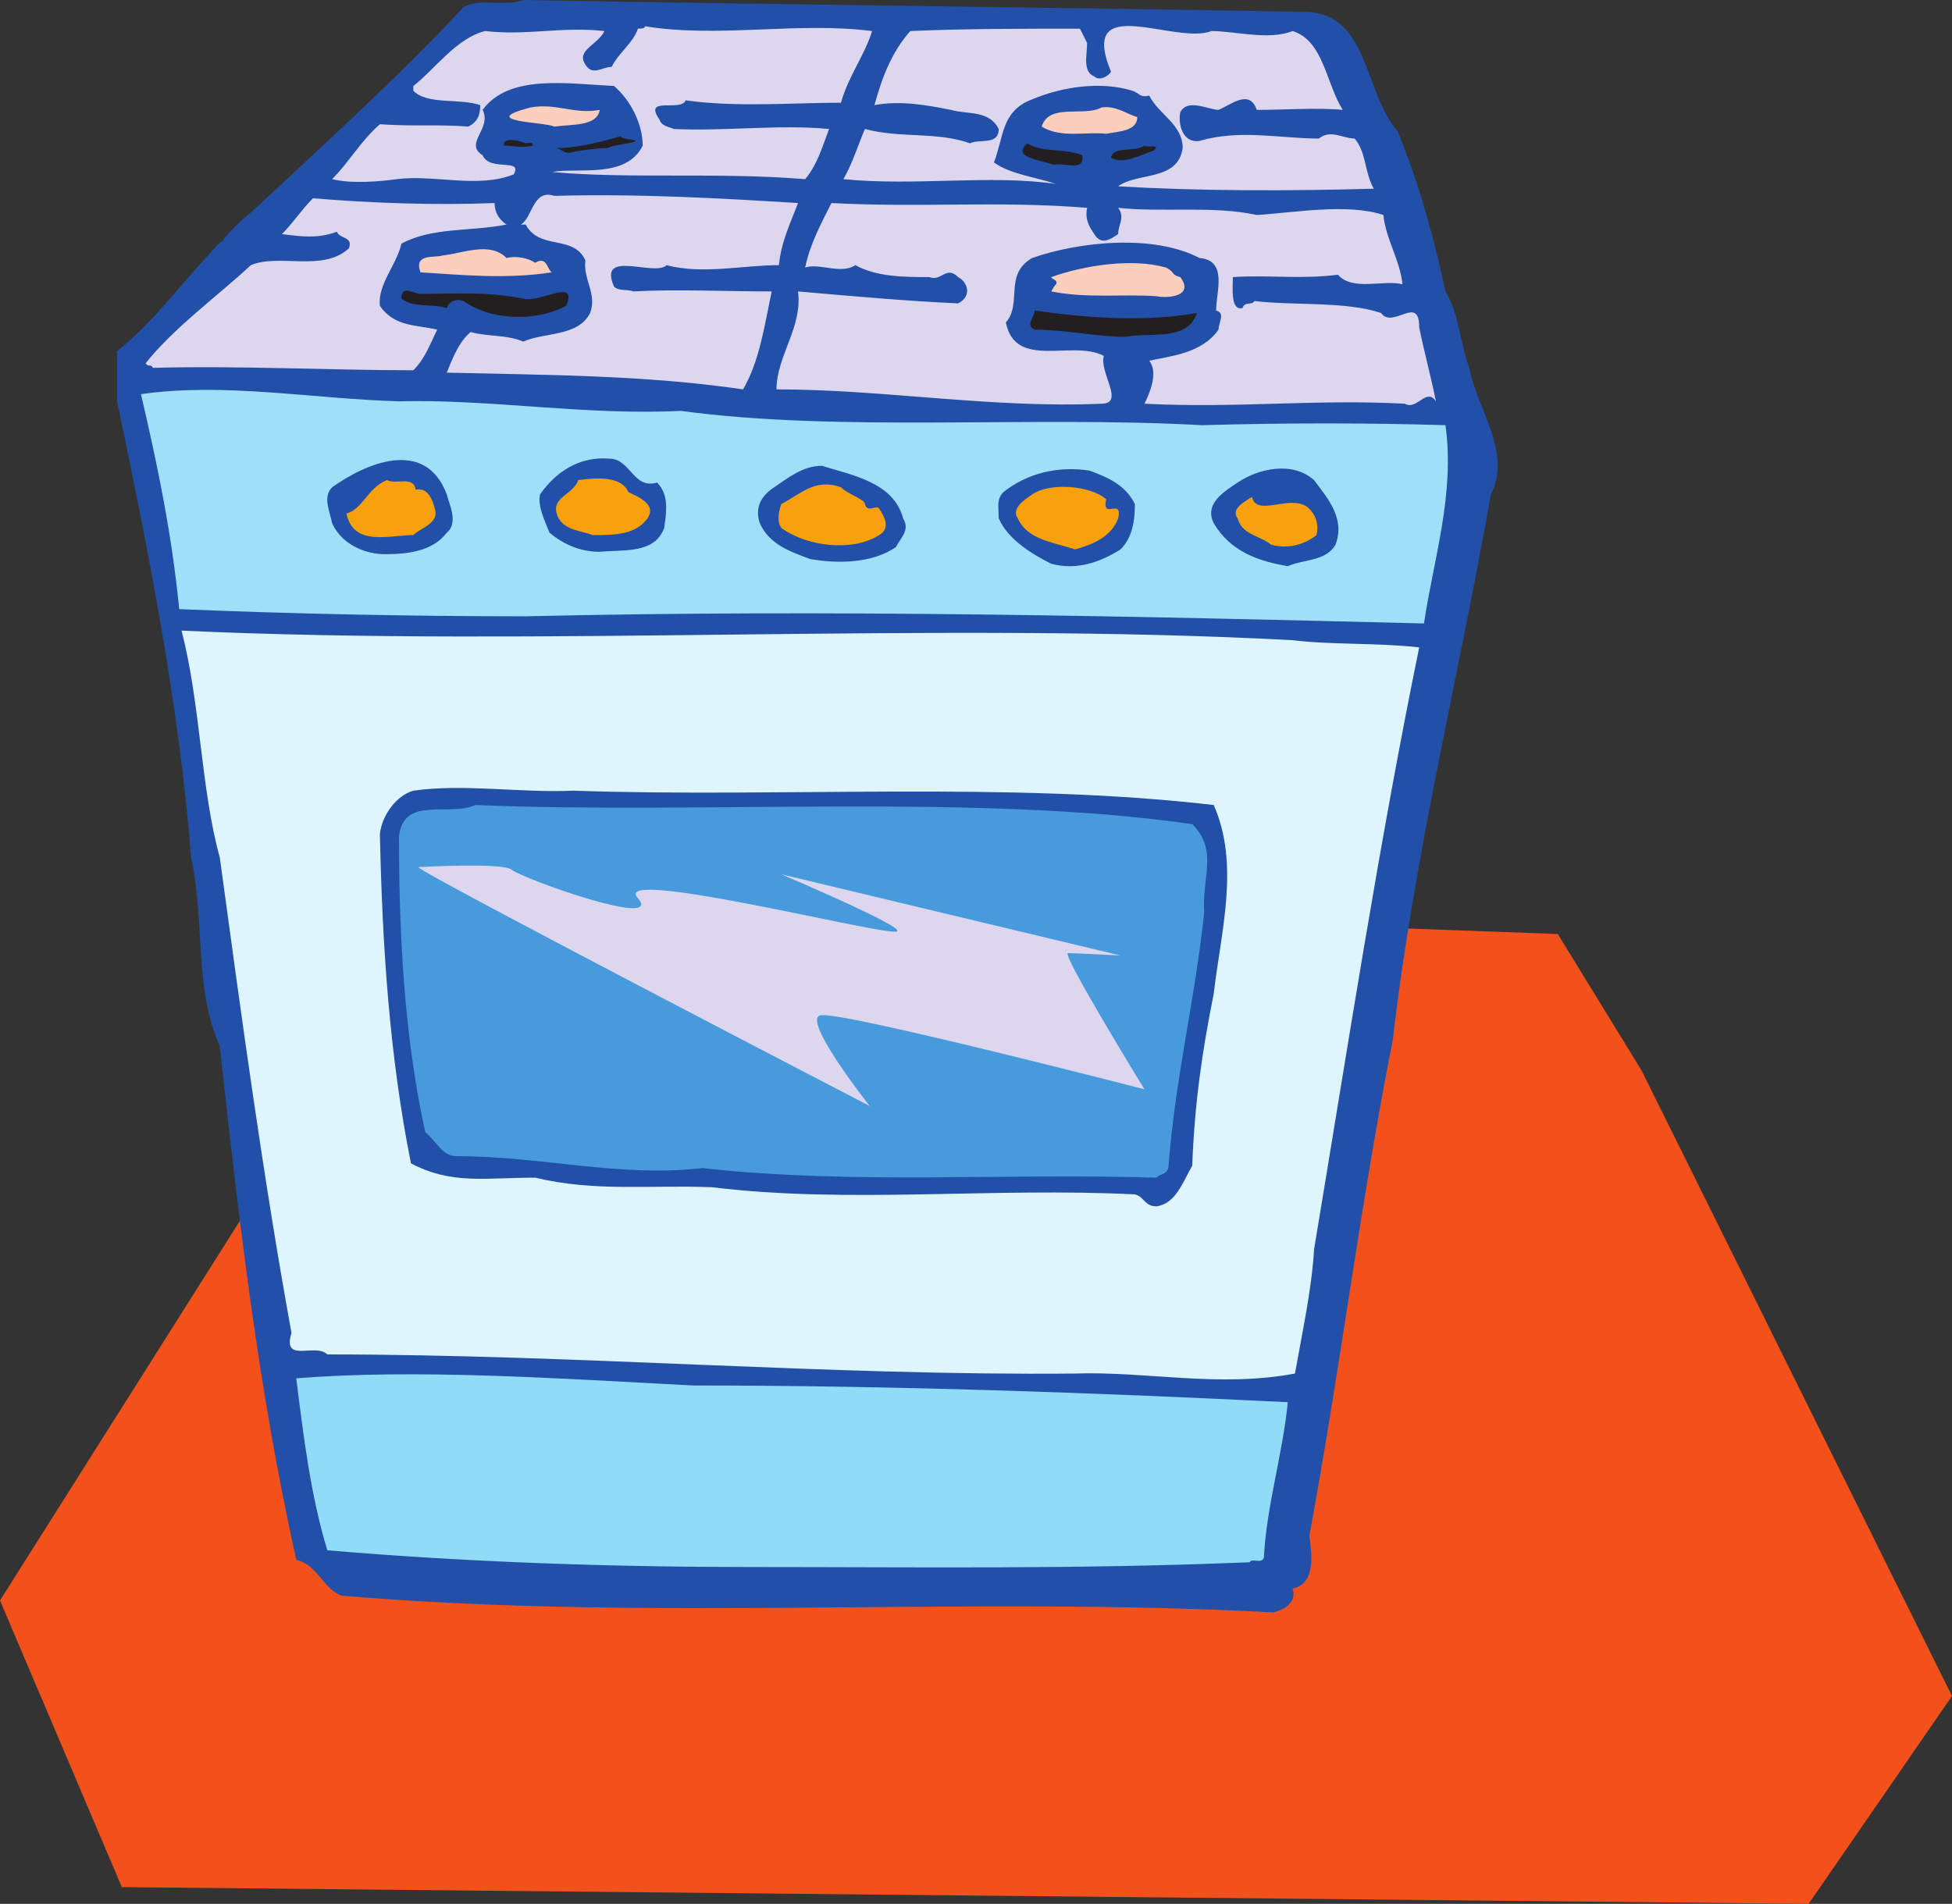
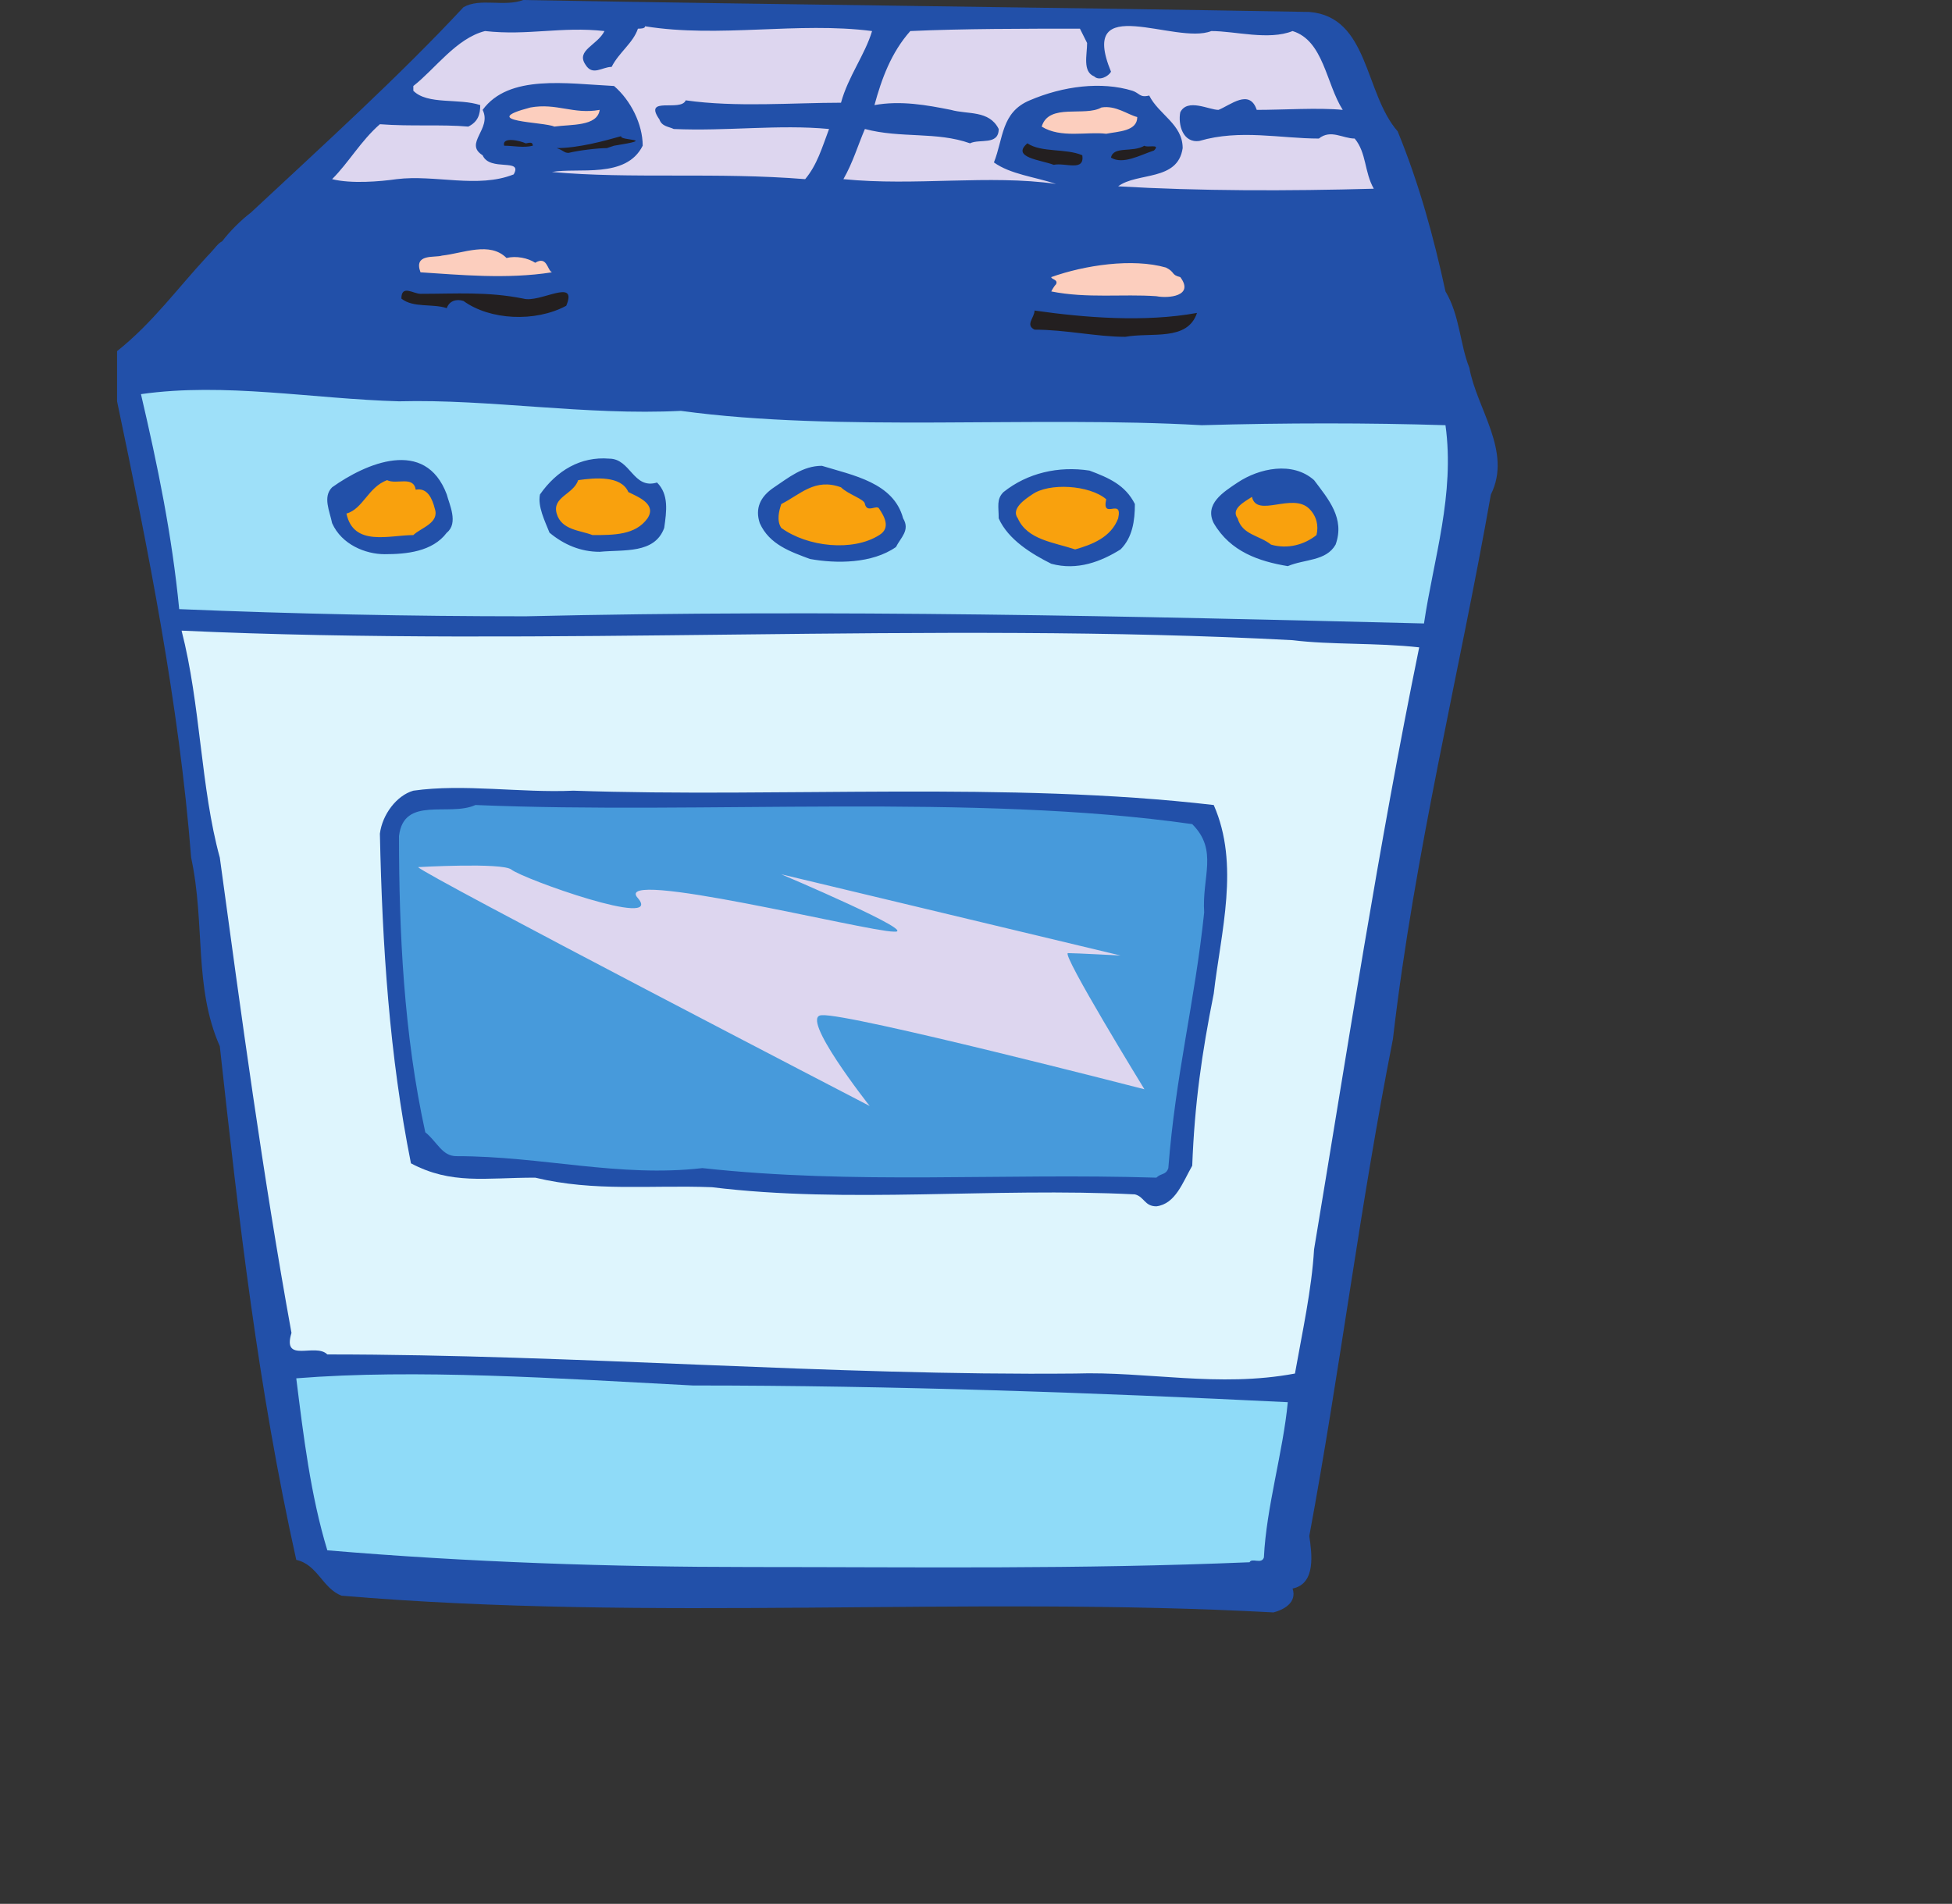
<svg xmlns="http://www.w3.org/2000/svg" width="612.75" height="597.75">
  <rect width="100%" height="100%" fill="#333333" stroke="none" />
-   <path fill="#f2511b" fill-rule="evenodd" d="M140.25 280.5 0 502.5l38.25 90 529.5 5.25 45-65.25-97.5-196.5L489 293.25 140.25 280.5" />
  <path fill="#2250a9" fill-rule="evenodd" d="M411 3.75c18.75 1.5 17.25 25.5 27.75 37.5 6.75 16.5 11.25 33 15 50.25 4.5 7.5 4.5 16.5 7.5 24 2.25 12.75 13.5 26.25 6.75 39.75-9.75 55.5-24 112.5-30.75 171-10.5 53.25-16.5 103.5-26.25 156 .75 5.25 2.25 15-5.25 16.5 1.5 4.5-3 6.75-6 7.5-96.75-5.25-195 3-292.5-5.25-6-2.25-7.5-9.75-14.25-11.25-12-54-18-106.5-24-161.25-8.25-18.75-4.5-38.25-9-59.25-3.75-48-13.5-96.75-23.25-143.25v-15.75c11.25-9 18.75-19.5 28.5-30 2.25-2.25 3-3.75 4.5-4.5 2.25-3 6-6.75 9-9 22.5-21 46.5-42.75 66.75-64.5 5.25-3 12.75 0 18.75-2.25C247.5 1.5 327 2.25 411 3.75" />
  <path fill="#ddd6ef" fill-rule="evenodd" d="M273.75 9.75c-2.25 7.5-7.5 14.25-9.75 22.5-15 0-33 1.5-48.75-.75-1.5 3.75-13.5-1.5-8.25 6 .75 2.25 3 2.25 4.5 3 16.5.75 33-1.5 48.75 0-2.25 6-3.75 11.25-7.5 15.75C225 54 198 56.25 173.25 54c8.25-1.5 23.25 2.25 28.5-8.25 0-6.75-3.75-14.25-9-18.75-15-.75-33-3.75-41.25 7.5 3 6-6 10.5 0 14.25 2.25 5.25 12.75.75 9.75 6-11.25 4.5-24.75 0-36.75 1.5-5.25.75-14.25 1.5-20.25 0 5.25-5.25 9-12 15-17.25 9.75.75 19.5 0 27.75.75 3-1.5 3.75-3.75 3.75-6.75-6.75-2.25-16.5 0-21-4.5V27c6.75-5.25 13.5-15 22.5-17.25 13.5 1.5 24-1.5 37.5 0-2.25 4.5-9 6-6 10.5C186 24 189 21 192 21c2.25-4.5 6.75-7.5 8.25-12 .75 0 2.25 0 2.25-.75 23.25 3.75 48-1.5 71.25 1.5m67.5 3.75c0 3.75-1.5 9 2.25 10.5 1.5 1.5 4.5 0 5.25-1.5C338.25-3 369 14.25 380.25 9.75c7.5 0 18 3 25.5 0 9.75 3 10.5 16.5 15.75 24.75-7.5-.75-18.75 0-27 0-2.25-6.75-8.25-1.5-12 0-3 0-9.75-3.75-12 .75-.75 3.75.75 9.75 6 9 12.75-3.75 25.5-.75 37.5-.75 3.75-3 7.5 0 11.25 0 3.75 4.5 3 10.5 6 15.75-27 .75-54.75.75-80.25-.75 6-4.5 18.75-1.5 20.25-12 0-7.5-7.5-10.5-10.5-16.5-3 .75-3-.75-5.25-1.5-9.75-3-21.75-1.5-32.25 3-9 3.75-8.25 12-11.25 19.5 5.25 3.75 12.75 4.5 19.5 6.75-21-3-44.25.75-66.75-1.5 3-5.25 4.5-10.5 6.75-15.75 11.25 3 22.5.75 33 4.5 3-1.5 9 .75 9-4.5-3-6-9.75-4.5-15-6-7.5-1.5-15.75-3-24-1.5 2.25-8.25 5.25-16.5 11.25-23.25C302.25 9 321.75 9 339 9l2.25 4.5" />
  <path fill="#fccebe" fill-rule="evenodd" d="M188.25 34.5c-.75 5.25-9 4.5-14.25 5.25-3-1.5-24.75-1.5-7.5-6 8.25-1.5 13.5 2.25 21.75.75M357 36.75c0 4.5-6 4.5-9.75 5.25-6-.75-14.25 1.5-20.25-2.25 2.25-7.5 13.5-3 18.75-6 4.5-.75 8.25 2.25 11.25 3" />
  <path fill="#231f20" fill-rule="evenodd" d="M190.5 46.5c-3 0-9 .75-12 1.5-1.5 0-1.5-.75-3.75-1.5 6.75 0 15-2.25 20.25-3.75-.75 1.5 12 .75-2.25 3l-2.25.75m-23.25-.75c-3 .75-6 0-9 0-.75-3 5.25-1.5 6.75-.75.75 0 2.25-.75 2.25.75m172.5 3c.75 5.25-5.25 2.25-9 3-3.75-1.5-13.5-2.25-8.25-6.75 4.5 3 12 1.5 17.25 3.75m22.5-1.5c-4.5 1.5-9.75 4.5-13.5 2.25.75-3.75 6.75-1.5 10.5-3.75.75.75 5.25-.75 3 1.5" />
-   <path fill="#ddd6ef" fill-rule="evenodd" d="M250.5 63.75c-2.25 6-5.25 12-6 19.5-11.25 0-24 3-35.25 0C205.5 87 187.5 78 192.75 90c1.5 1.5 4.5.75 6 1.5 13.5-.75 29.25 0 43.5 0-2.25 10.5-3.75 21.75-9 30.75-30.75-4.5-61.5-4.5-93-5.25 1.5-3.75 3.75-9.75 7.5-12.75 5.25 1.5 11.25.75 16.5 3 6.75-3 17.25-1.5 21-9 2.25-6-2.25-10.5-1.5-16.5-3.75-8.25-14.25-3-18.75-11.25h-1.5c3.75-2.25 3.75-11.25 10.5-9 25.5-.75 52.5.75 76.5 2.25m-95.25 0c0 3 1.5 5.25 3.75 6.75-11.25 2.25-23.25.75-33 6-1.5 6.75-7.5 12.75-6.75 19.5 4.5 6.75 12 6 18 7.5-2.25 4.5-3.75 9-7.5 12.75-26.25 0-55.5-1.5-81.75-.75-.75-1.5-1.5 0-2.25-1.5 9-11.25 22.5-21 33-30.75 9-3.75 22.5 2.25 30.75-5.25 1.5-3.75-3-3-3.75-5.25-6 2.25-11.25 1.5-17.25.75 3.75-3.75 6-7.5 9.75-11.25 18 1.5 38.25 2.25 57 1.5m186 1.5c-.75 3.75.75 6 2.25 8.25 2.25 3.75 5.25 1.5 7.5 0 0-3 2.25-5.25 0-8.25 13.5 1.5 30-.75 43.5 2.25 12-.75 28.5-3.75 39.75 0 .75 7.5 5.25 14.25 6 21.75-6-1.5-15.75 2.25-20.25-3-11.25 1.5-22.5 0-33 .75 0 3.75-.75 10.5 3 9.75.75-2.25 3-.75 3.75-2.25 12 1.5 28.5 0 39.75 3.75 3.75 5.25 12-6 12 4.5 1.5 7.5 3.75 15.75 5.25 23.25-3-4.5-6 3-9.75.75-28.5-1.5-52.5 1.5-81.75 0 1.5-3 4.5-9.75 1.5-13.5 6.75-1.5 16.5-2.25 21.75-9.75 0-2.25 2.25-5.25-.75-6 0-6 3.75-15.75-5.25-16.5-14.25-7.5-37.5-5.25-52.5 0-9 5.25-3 14.25-8.25 20.25 3 15 21 5.25 30.75 10.5-1.5 5.25 6.75 15-.75 15-34.5 1.5-68.25-4.5-102-4.5 0-10.5 8.25-19.5 6.75-30.75 17.25 1.5 33.75 3 50.25 3.75 4.5-2.25 3-6.75 0-8.25-3.75-3.75-5.25 1.5-9 0-7.5 0-16.5 0-23.25-3.75-4.5 3-11.25-.75-15.75.75 1.5-7.5 5.25-14.25 8.25-20.25 28.5 1.5 52.5-.75 80.25 1.5" />
  <path fill="#fccebe" fill-rule="evenodd" d="M168 82.5c3.75-2.25 3.75 2.25 5.25 3-14.25 2.25-29.25.75-41.25 0-2.25-6 4.5-4.5 6.75-5.25 6.75-.75 15-4.5 20.25.75 3-.75 6.75 0 9 1.5M370.5 87c4.5 6-3.75 6.75-7.5 6-10.5-.75-21.75.75-33-1.5 0 0 .75-1.5 1.5-2.25.75-1.5-1.5-1.5-1.5-2.25 10.5-3.75 25.5-6 36-3 3 1.5 1.5 2.25 4.5 3" />
  <path fill="#231f20" fill-rule="evenodd" d="M164.25 93.75c5.25 1.5 17.25-6.75 13.5 2.25-9.75 5.25-24 4.5-32.25-1.5-2.25-.75-4.5 0-5.25 2.25-4.5-1.5-10.5 0-14.25-3 0-4.5 3.75-1.5 6-1.5 11.25 0 21-.75 32.25 1.5m211.5 4.5c-3 9-14.25 6-22.5 7.5-9 0-18.75-2.25-28.5-2.25-3-1.5 0-3.75 0-6 15.75 2.25 34.5 3.75 51 .75" />
  <path fill="#9ee0f9" fill-rule="evenodd" d="M213.75 129c49.5 6.75 110.25 1.5 163.5 4.5 26.25-.75 52.5-.75 76.5 0 3 21.75-3.75 42-6.75 62.25-90-2.25-186-4.5-282-2.25-36 0-72.75-.75-108.75-2.25-2.25-23.25-6.75-45-12-67.5 26.25-3.75 54 1.5 81 2.25 28.5-.75 58.5 4.5 88.5 3" />
  <path fill="#2250a9" fill-rule="evenodd" d="M140.25 155.25c.75 3 3.75 9 0 12-4.5 6-12.75 6.75-19.5 6.75-6 0-13.5-3-16.5-9.75-.75-3.75-3-8.25 0-11.25 10.5-7.5 29.25-15.75 36 2.25m66-3.75c3.75 3.75 3 9 2.25 14.25-3 8.25-12.75 6.75-20.25 7.5-6 0-11.25-2.25-15.75-6-1.5-3.75-3.75-8.25-3-12 5.25-7.5 12.75-12 21.75-11.25 6.75 0 7.5 9.75 15 7.5m77.25 11.25c2.25 3.75-.75 6-2.25 9-7.5 5.25-18.75 5.25-27 3.75-6-2.25-12.75-4.5-15.75-11.25-1.5-4.5 0-8.25 4.5-11.25s9-6.75 15-6.75c9.75 3 22.5 5.25 25.5 16.5m72.75-4.5c0 5.25-.75 10.5-4.5 14.25-6 3.75-13.5 6.75-21.75 4.5-6-3-13.5-7.5-16.5-14.25 0-3.75-.75-6 1.5-8.25 7.5-6 17.25-8.25 27-6.75 6 2.25 11.25 4.5 14.25 10.5m56.25-7.5c4.5 6 9.75 12 6.75 20.25-3 5.25-9.75 4.5-15 6.75-9-1.5-18-4.5-23.25-13.5-3-6 3-9.75 7.5-12.75 6.75-4.5 17.25-6.75 24-.75" />
  <path fill="#f9a10d" fill-rule="evenodd" d="M197.25 154.5c3 1.5 9 3.75 6 8.25C199.5 168 192.75 168 186 168c-3.75-1.5-9.75-1.5-11.25-6.75s5.25-6 6.75-10.5c5.25-.75 13.5-1.5 15.75 3.75m-66.75-.75c3.75-.75 5.25 3 6 6 1.5 4.5-4.5 6-6.75 8.25-7.5 0-18.75 3.75-21-6.75 5.25-1.5 6.75-8.25 12.75-10.5 3 1.5 8.25-1.5 9 3m141 4.5c.75 3 3.75 0 4.5 1.5 1.5 2.25 3.75 6 0 8.25-8.25 5.25-22.5 3.75-30.75-2.25-1.5-2.25-.75-5.25 0-7.5 6-3 10.5-8.25 18.75-5.25 2.25 2.25 7.5 3.75 7.5 5.25m75.75-1.5c-1.5 6.75 5.25-.75 3.75 6-2.25 6-8.25 8.25-13.5 9.75-6.75-2.25-15-3-18-9.75-2.25-3 2.25-6 4.5-7.5 5.25-3.75 18-3 23.25 1.5m63.75 3c2.25 2.25 3 5.25 2.25 8.25-3.75 3-9 4.5-14.25 3-3.75-3-9-3-10.5-8.25-2.25-3 2.25-5.25 4.5-6.75 1.5 6.75 12.75-1.5 18 3.75" />
  <path fill="#def5fd" fill-rule="evenodd" d="M405.75 201c12 1.5 26.25.75 39.75 2.25-12.75 62.25-22.5 126-33 189-.75 12.75-3.75 26.25-6 39-24 4.5-46.5-.75-69 0-76.5.75-156.75-6-234.75-6-3.75-3.75-14.25 3-11.25-6.75-9-49.5-15.75-99.75-22.5-149.25-6-21.75-6-48-12-71.25 114 5.25 236.25-3 348.75 3" />
  <path fill="#2250a9" fill-rule="evenodd" d="M381 252.75c8.25 18.75 2.25 39.75 0 59.25-3.75 18.75-6 34.5-6.75 54-3 5.25-5.25 12-11.25 12.75-3.75 0-3.75-3-6.75-3.75-45-2.25-90 3-132.75-2.25-19.5-.75-36.75 1.5-55.5-3-15.75 0-26.25 2.25-39-4.5-6.75-33.75-9-68.25-9.75-103.5.75-6 5.25-12 10.5-13.5 15.75-2.25 33.75.75 50.25 0 65.25 2.25 136.5-3 201 4.5" />
  <path fill="#479adb" fill-rule="evenodd" d="M374.25 258.75c8.25 8.25 3 16.5 3.75 27.75-3 28.5-9 51-11.25 80.25-.75 2.25-2.25 1.5-3.75 3-48.75-1.5-94.5 2.25-142.5-3-26.25 3-50.25-3.75-77.25-3.75-4.5 0-6-4.5-9.75-7.5-6.75-30.75-8.25-63-8.25-93 1.5-12.75 15.75-6 24-9.75 71.25 3 156.75-3.75 225 6" />
  <path fill="#8fdbf8" fill-rule="evenodd" d="M217.5 435c63 0 126 2.25 186.75 5.25-1.5 15.75-6.75 33-7.5 48.75-.75 2.25-3.75 0-4.5 1.5-54 2.25-103.5 1.5-156.75 1.5-43.5 0-88.5-1.5-132.75-5.25-5.25-17.25-7.5-36-9.75-54 37.5-3 81.75 0 124.5 2.25" />
  <path fill="#ddd6ef" fill-rule="evenodd" d="M131.25 272.25c1.5 2.25 141.75 75 141.75 75s-22.5-28.5-15-28.5C266.25 318 359.25 342 359.25 342s-26.25-42.75-24-42.75 16.5.75 16.5.75l-106.5-25.5s44.25 18.75 35.25 18c-8.25 0-89.25-20.25-80.25-10.5 8.25 9.75-36-6-39.75-9-3-2.25-29.25-.75-29.25-.75" />
</svg>